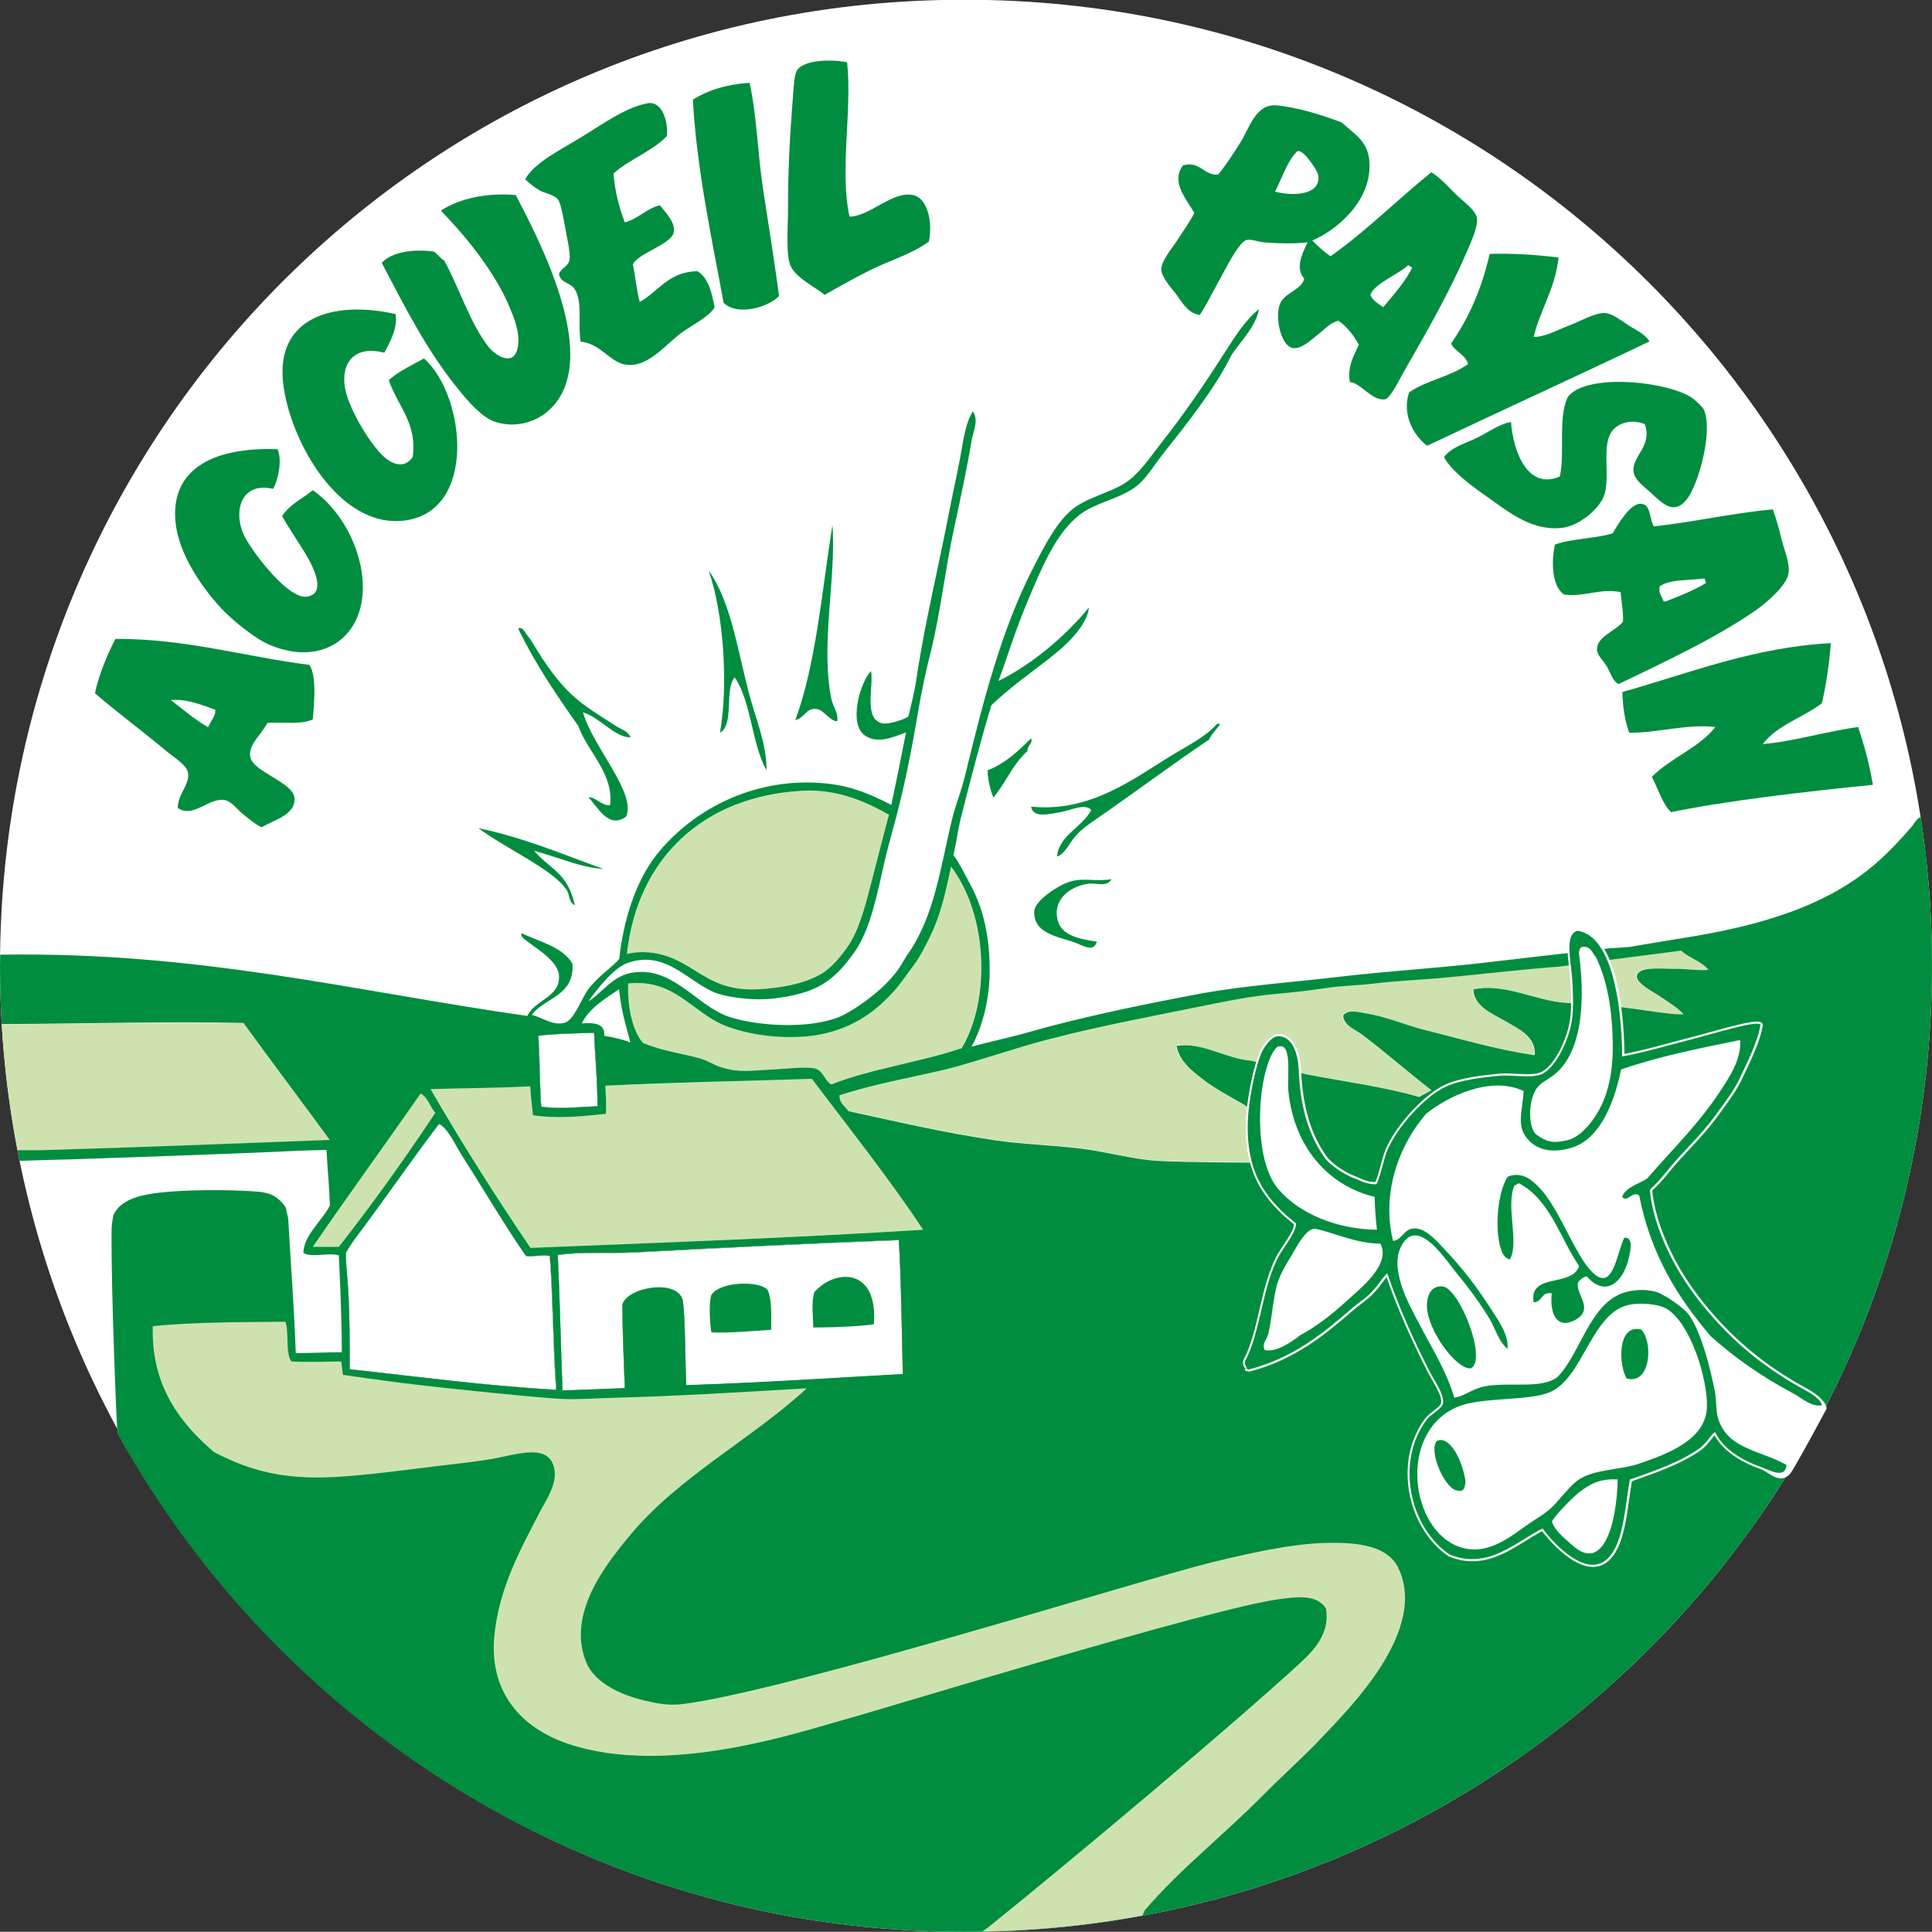
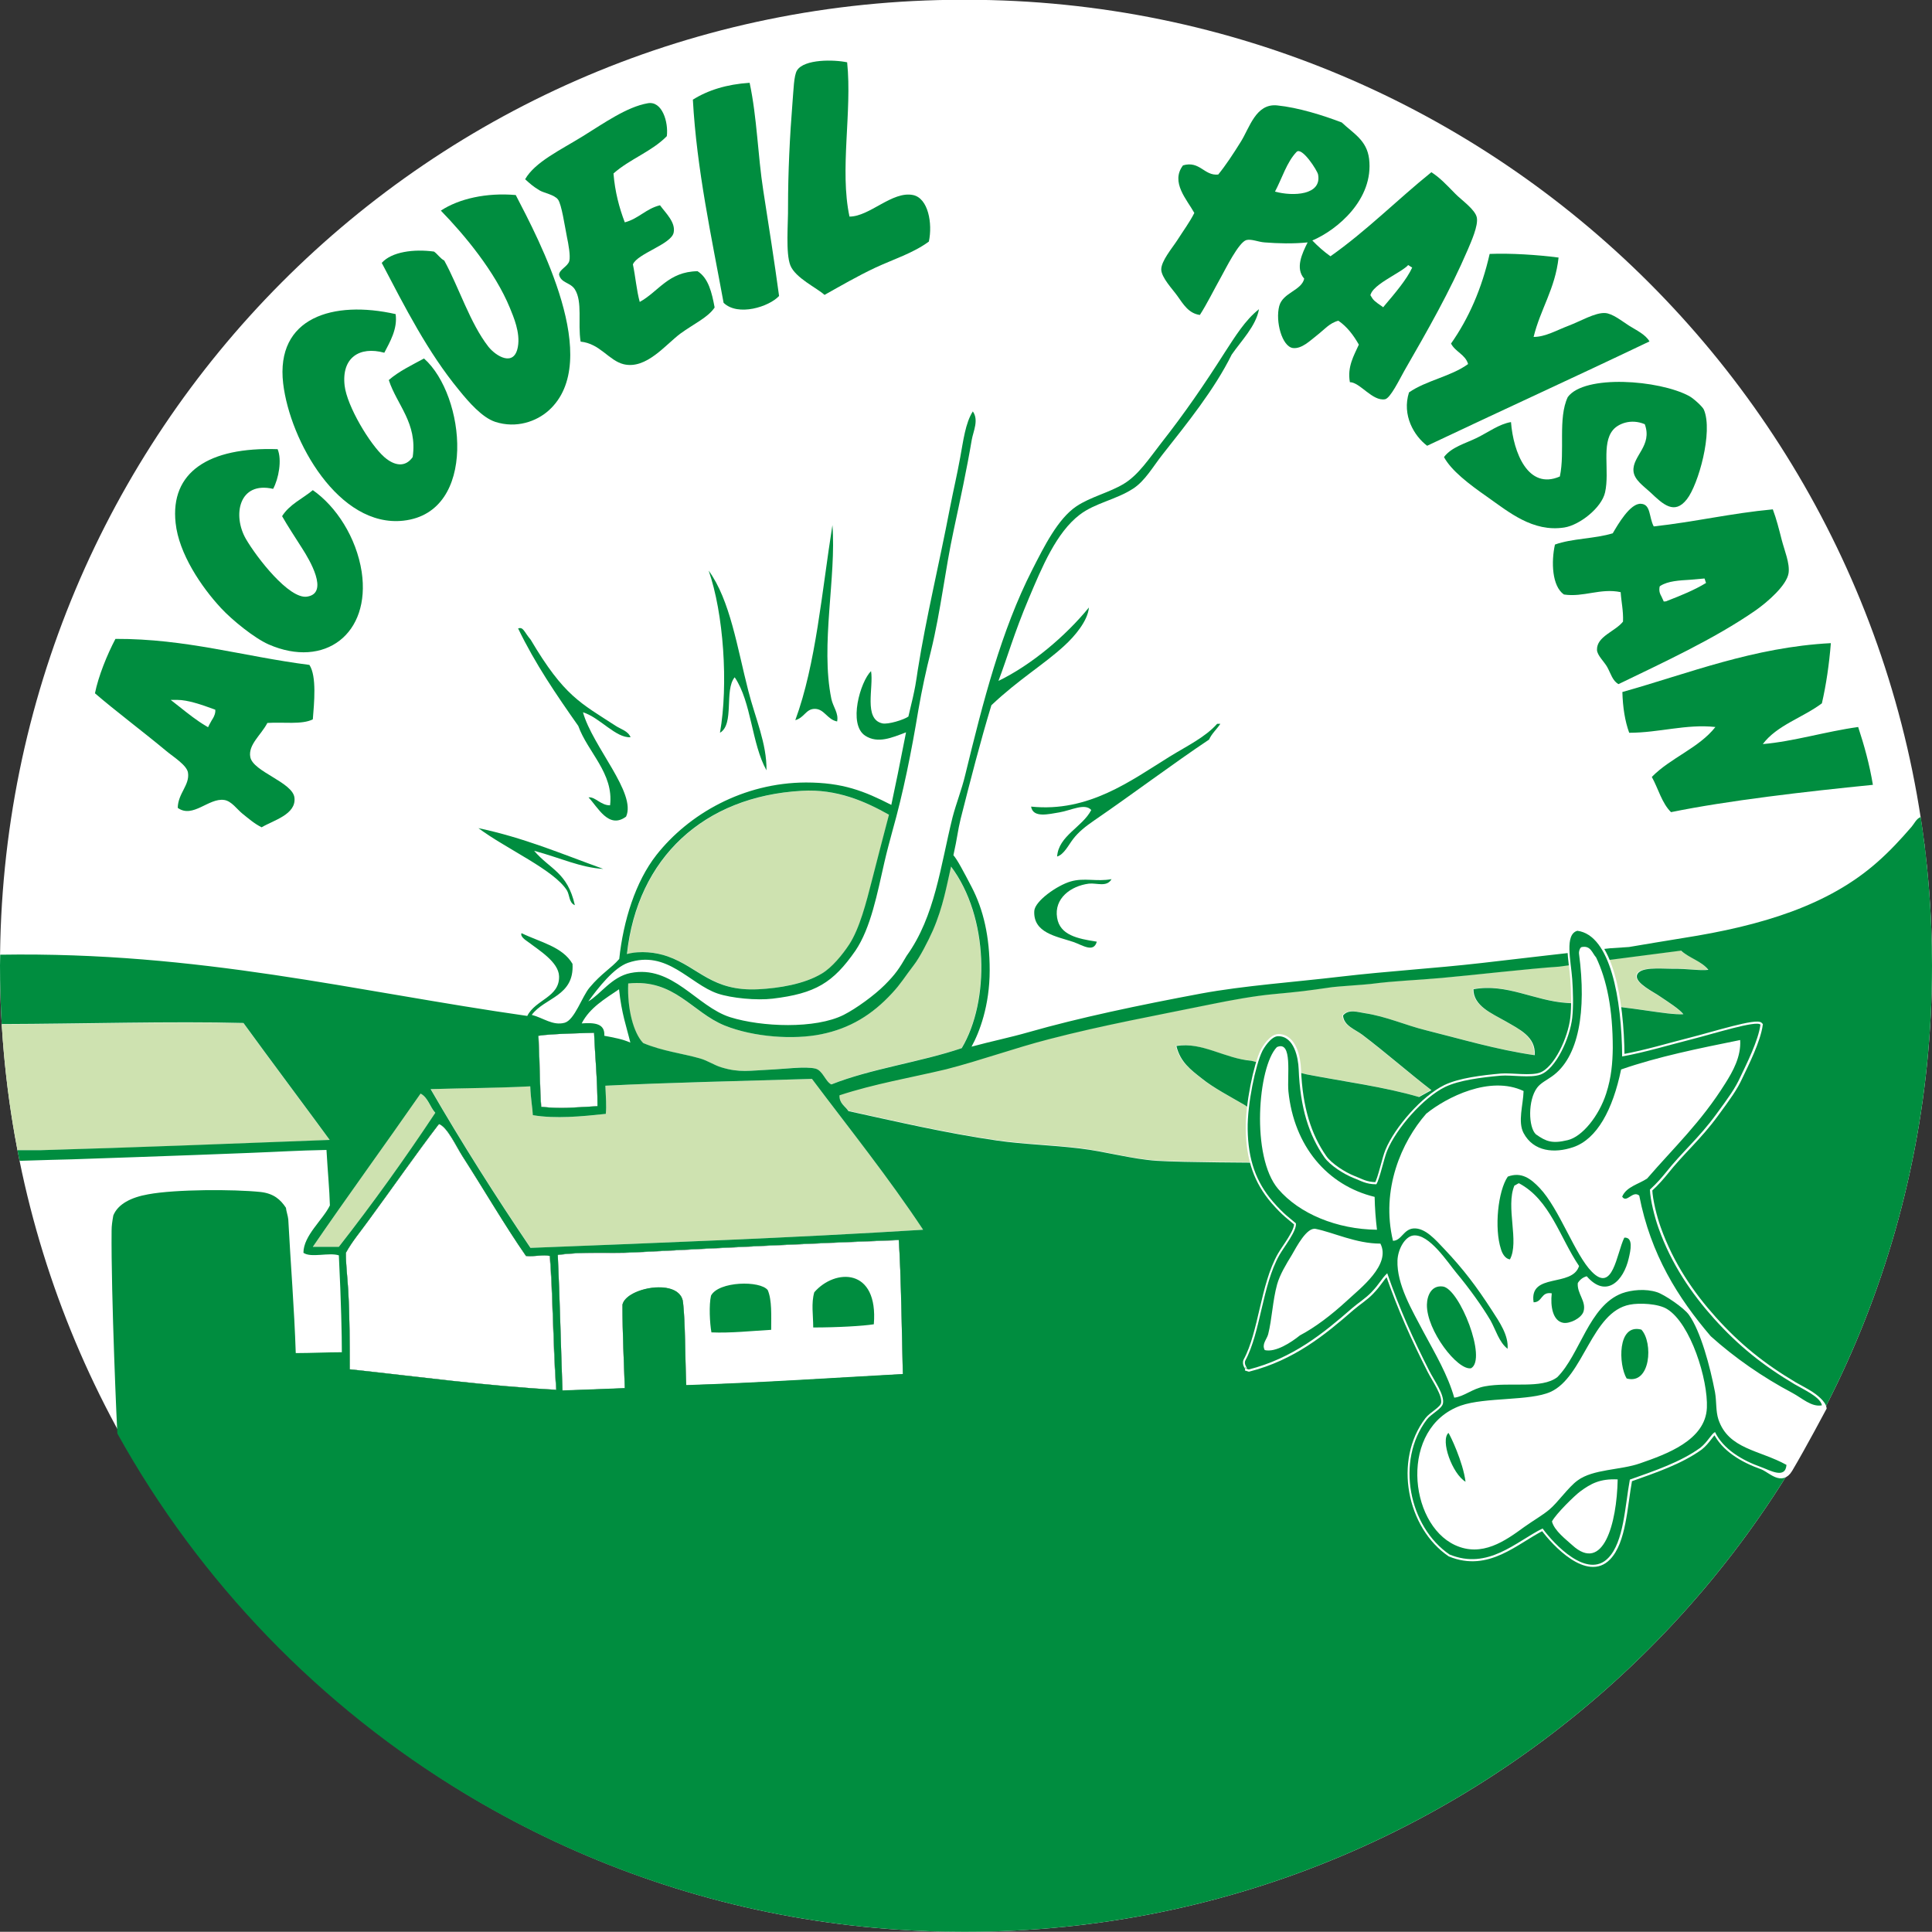
<svg xmlns="http://www.w3.org/2000/svg" version="1.1" id="Calque_1" x="0px" y="0px" viewBox="0 0 905.4 905.3" style="enable-background:new 0 0 905.4 905.3;" xml:space="preserve">
  <rect x="0" y="0" width="905.4" height="905.3" fill="#333333" stroke="none" />
  <style type="text/css">
	.st0{fill-rule:evenodd;clip-rule:evenodd;fill:#FFFFFF;}
	.st1{fill-rule:evenodd;clip-rule:evenodd;}
	.st2{fill:#CEE2B0;}
	.st3{fill:#FFFFFF;}
	.st4{fill:#008D3F;}
	.st5{fill-rule:evenodd;clip-rule:evenodd;fill:#008D3F;}
	.st6{fill-rule:evenodd;clip-rule:evenodd;fill:#FFFFFF;stroke:#FFFFFF;stroke-width:2;}
</style>
  <g id="Calque_6">
    <path class="st0" d="M451.2,905.3C201.2,905.3,0,702.6,0,452.6C0,202.6,201.2-0.1,451.2-0.1h1.5c250,0,452.7,202.7,452.7,452.7   c0,250-202.7,452.7-452.7,452.7H451.2z" />
  </g>
  <g id="Calque_8">
</g>
  <g id="Calque_1_1_">
    <g>
      <path class="st1" d="M272.6,479.6c5.8-0.3,11,0,10.6,5.8c4.4,0.8,9.8,1,13.3,2.7c-4.4-8.1-5.2-14.4-5.5-25.5    C284.3,467.1,276.4,472.2,272.6,479.6z" />
    </g>
  </g>
  <g id="Calque_7">
    <g>
      <path class="st2" d="M154.5,534.3c-4.3-6-30.5-41.1-40.4-54.8c-33.4-0.9-75.8,0.5-113.3,0.5l0,0c1.2,20.1,3.7,39.8,7.4,59    c5.7,0,10.1,0,11.2,0C62,537.9,112.7,535.9,154.5,534.3z" />
      <path class="st3" d="M901.5,393c0.2,1.5,0.4,3,0.6,4.5C901.8,396,901.6,394.5,901.5,393z" />
      <path class="st3" d="M902.7,403.6c0.2,1.4,0.3,2.7,0.4,4.1C903,406.3,902.8,404.9,902.7,403.6z" />
      <path class="st3" d="M787.8,445.5c-6.5,0.8-43.8,5.6-49,6.4l-8.1,1.1c-13.8,0.9-40.5,4-55.1,5.3c-12.1,1.1-21.7,1.3-33.1,2.8    c-2.2,0.3-16,1.2-18.1,1.5c-13,1.9-15,2.1-27.7,3.3c-8.7,0.8-19.7,2.8-28.5,4.6c-26.9,5.4-51.1,9.9-76.6,16.5    c-16.4,4.2-32.2,10-48.4,13.8c-16.8,4-33.6,6.8-50,12.2c-0.1,4,2.8,5,4.2,7.4c22,4.8,45.4,10.3,69.6,13.8    c12.5,1.8,25.7,2.1,38.8,3.7c12,1.4,24.1,5.1,36.2,5.8c13.4,0.8,44.8,0.8,57.8,1l36.5,1.5c3-1.5-53.5-28.6-53.5-28.6    c-6.7-3.9-14.7-8.1-20-12.4c-5.2-4.2-10.1-7.7-11.9-15.2c11.9-2,22.7,6,35.1,6.9l26,6.4c17.7,3.4,36.3,5.8,52.6,10.6l5.8-3.2    c-10.6-8.2-21.3-17.6-32.4-26c-3.3-2.5-8.8-4.2-9-9c2.5-3.2,7.2-1.5,10.1-1.1c10.1,1.5,19.3,5.7,28.7,8c16.6,4.1,33.1,9.1,51,11.7    c0.7-8.6-7.5-12.3-13.8-16c-6.2-3.6-14.9-7.1-14.9-14.9c15.4-2.9,28.6,5.3,43.6,6.4l11.4,0.7c19.6,1.1,35.2,5,43.4,4.6    c-2-2.5-6.6-5.4-11.2-8.5c-2.5-1.7-11.3-6-10.6-9.6c0.8-4.3,11-3.1,16.5-3.2c7.6-0.1,12.8,1,17,0.5    C797.4,450.4,791.6,449,787.8,445.5z" />
      <path class="st3" d="M283.7,508.8c0.2,5.1,0.6,9.5,0.2,13.2c-11.3,1.2-23.5,2.4-34.2,0.6c-0.1-3.1-1-7.7-1.2-13.5    c-15.5,0.7-30.3,0.7-46.6,1.3c14.8,25.6,30.5,50.3,46.8,74.4c60.9-2.4,123.1-4.7,184-8.5c-16.3-24.6-34.5-47.3-52.1-70.7    C348.2,506.6,313.5,507.3,283.7,508.8z" />
      <path class="st3" d="M313,448.2c14.8,5.2,20.8,16.5,42.5,15.4c9.6-0.5,21.4-2.5,29.8-7.4c4.8-2.8,9.6-8.8,12.7-13.5    c5-7.6,8.1-20,10.7-30.1c2.7-10.5,5.4-21,8-30.8c-11-6-24.3-12.1-40.9-11.2c-46,2.7-77,31.5-81.9,76.6    C300.1,445.4,307.7,446.3,313,448.2z" />
      <path class="st3" d="M58,671l0.1,0.5C58,671.4,58.1,671.1,58,671z" />
      <path class="st2" d="M197.1,512.5c-16.8,24-33.9,47.6-50.5,71.8c4.1,0,8.1,0,12.2,0c15.8-20.2,30.8-41.1,45.2-62.7    C201.4,518.8,200.6,514.4,197.1,512.5z" />
      <path class="st2" d="M327.9,496c3.6,1,6.7,3.2,10.1,4.2c8.5,2.6,13.2,1.5,22.3,1.1c7.2-0.3,17.1-1.8,21.8-0.5    c3.5,0.9,4.8,6.2,7.4,7.4c18.6-7.5,41.7-10.5,61.1-17c13.2-22.1,12.7-61.5-5-85.1c-2.1,9.1-3.7,18.8-8.5,29.9    c-2.2,5-6.3,12.9-8.9,16.2c-4.3,5.6-6.2,8.8-10.3,13.3c-9.3,10.1-19.8,16.5-33.2,19.2c-12.8,2.5-31.4,1.4-45.2-4.1    c-15.3-6.2-23.5-22-45.2-19.7c-0.5,12,2.5,23.2,6.9,27.9C310.3,492.7,319.9,493.7,327.9,496z" />
      <path d="M900.6,386.9c0.3,2,0.6,4.1,0.9,6.1C901.2,391,900.9,388.9,900.6,386.9z" />
      <path d="M902,397.5c0.2,2,0.5,4,0.7,6.1C902.5,401.5,902.3,399.5,902,397.5z" />
      <path d="M246.5,588.6c-9.8-14.2-19.7-31.1-29.8-46.8c-2.9-4.4-6.8-13.1-10.6-14.9c-0.1-0.1-0.4,0-0.5,0    c-10,13.1-22.1,30.3-33,45.2c-3.8,5.1-7.6,9.7-10.5,15c-0.1,4.7,0.7,11.1,1.1,17.7c0.7,12.8,0.7,24.7,0.7,36.9    c31.8,3.4,63.8,7.8,96.7,9.6c-1.5-20.3-1.5-43.5-3-62.7C254.6,587.8,250.8,589,246.5,588.6z" />
      <path d="M297,587c-12,0.6-24-0.5-35.6,1.2c0.9,19.2,1.5,44.3,2.2,63.5c9-0.3,21.5-0.8,29.2-1.1c-0.4-12.6-1.1-25.1-1.1-39.1    c1.8-8.1,27.1-12.8,28.4-1.1c1.1,10,0.9,23.9,1.5,38.8c34.4-1,68.3-3.3,101.5-5.2c-0.5-19.3-0.7-45.6-1.9-62.8    C378.8,582.8,339,584.8,297,587z" />
      <path d="M280,518.4c0-12.4-1.2-24-1.6-34.4c-2.1,0.1-20.3,0.4-26,1.4c0.7,14.3,0.6,25.9,1.3,33.3    C263.9,519.6,266.6,519.1,280,518.4z" />
    </g>
    <g>
      <path class="st3" d="M246.5,588.6c-9.8-14.2-19.7-31.1-29.8-46.8c-2.9-4.4-6.8-13.1-10.6-14.9c-0.1-0.1-0.4,0-0.5,0    c-10,13.1-22.1,30.3-33,45.2c-3.8,5.1-7.6,9.7-10.5,15c-0.1,4.7,0.7,11.1,1.1,17.7c0.7,12.8,0.7,24.7,0.7,36.9    c31.8,3.4,63.8,7.8,96.7,9.6c-1.5-20.3-1.5-43.5-3-62.7C254.6,587.8,250.8,589,246.5,588.6z" />
      <path class="st2" d="M313,448.2c14.8,5.2,20.8,16.5,42.5,15.4c9.6-0.5,21.4-2.5,29.8-7.4c4.8-2.8,9.6-8.8,12.7-13.5    c5-7.6,8.1-20,10.7-30.1c2.7-10.5,5.4-21,8-30.8c-11-6-24.3-12.1-40.9-11.2c-46,2.7-77,31.5-81.9,76.6    C300.1,445.4,307.7,446.3,313,448.2z" />
      <path class="st3" d="M297,587c-12,0.6-24-0.5-35.6,1.2c0.9,19.2,1.5,44.3,2.2,63.5c9-0.3,21.5-0.8,29.2-1.1    c-0.4-12.6-1.1-25.1-1.1-39.1c1.8-8.1,27.1-12.8,28.4-1.1c1.1,10,0.9,23.9,1.5,38.8c34.4-1,68.3-3.3,101.5-5.2    c-0.5-19.3-0.7-45.6-1.9-62.8C378.8,582.8,339,584.8,297,587z" />
      <path class="st2" d="M432.6,576.3c-16.3-24.6-34.5-47.3-52.1-70.7c-32.3,1-67,1.7-96.8,3.2c0.2,5.1,0.6,9.5,0.2,13.2    c-11.3,1.2-23.5,2.4-34.2,0.6c-0.1-3.1-1-7.7-1.2-13.5c-15.5,0.7-30.3,0.7-46.6,1.3c14.8,25.6,30.5,50.3,46.8,74.4    C309.5,582.4,371.7,580.1,432.6,576.3z" />
      <path class="st3" d="M280,518.4c0-12.4-1.2-24-1.6-34.4c-2.1,0.1-20.3,0.4-26,1.4c0.7,14.3,0.6,25.9,1.3,33.3    C263.9,519.6,266.6,519.1,280,518.4z" />
      <path class="st2" d="M393.3,513.1c-0.1,4,2.8,5,4.2,7.4c22,4.8,45.4,10.3,69.6,13.8c12.5,1.8,25.6,2.1,38.8,3.7    c12,1.4,24.1,5.1,36.2,5.8c13.4,0.8,44.8,0.8,57.8,1l36.5,1.5c3-1.5-53.5-28.6-53.5-28.6c-6.7-3.9-14.7-8.1-20-12.4    c-5.2-4.2-10.1-7.7-11.9-15.2c11.9-2,22.7,6,35.1,6.9l26,6.4c17.7,3.4,36.3,5.8,52.6,10.6l5.8-3.2c-10.6-8.2-21.3-17.6-32.4-26    c-3.3-2.5-8.8-4.2-9-9c2.5-3.2,7.2-1.5,10.1-1.1c10.1,1.5,19.3,5.7,28.7,8c16.6,4.1,33.1,9.1,51,11.7c0.7-8.6-7.5-12.3-13.8-16    c-6.2-3.6-14.9-7.1-14.9-14.9c15.4-2.9,28.6,5.3,43.6,6.4l11.4,0.7c19.6,1.1,35.2,5,43.4,4.6c-2-2.5-6.6-5.4-11.2-8.5    c-2.5-1.7-11.3-6-10.6-9.6c0.8-4.3,11-3.1,16.5-3.2c7.6-0.1,12.8,1,17,0.5c-3.1-4.2-9-5.6-12.8-9c-6.5,0.8-43.8,5.6-49,6.4    l-8.1,1.1c-13.8,0.9-40.5,4-55.1,5.3c-12.1,1.1-21.7,1.3-33.1,2.8c-2.2,0.3-16,1.2-18.1,1.5c-13,1.9-15,2.1-27.7,3.3    c-8.7,0.8-19.7,2.8-28.5,4.6c-26.9,5.4-51.1,9.9-76.6,16.5c-16.4,4.2-32.2,10-48.4,13.8C426.5,504.8,409.7,507.6,393.3,513.1z" />
      <path class="st4" d="M52.3,576.7c-0.3,30.1,2.6,94.8,2.7,95.1C132.2,811,280.7,905.3,451.2,905.3h1.5    c250,0,452.7-202.7,452.7-452.7c0-23.7-1.8-47-5.3-69.7l0,0c-2,0.7-3,3.1-4.3,4.6c-5.1,5.9-10.2,11.4-16,16.5    c-22.8,20.2-54,29.8-91.1,35.6c-8.1,1.3-18.8,3.1-25.3,4.2l-9,0.6c-9.1,1-50.9,5.8-60.1,6.9c-22.8,2.6-43,3.7-66.2,6.4    c-21,2.5-45.2,4.2-65.2,7.9c-28.9,5.4-57.4,11.4-80.8,18.1c-9.1,2.6-17.6,4.3-26.8,6.8c3.7-6.7,8.5-19.2,8.5-35.8    c0-15.7-2.9-28.4-8.5-39.1c-3.6-6.9-6.8-13-8.5-14.8c1.9-8.5,2-11.4,3.4-17.1c4.7-18.5,9.2-36.1,14.4-53.2    c12.9-12.2,24.8-19.2,34.3-28c4.6-4.2,10.9-11.5,11.4-17.8c-11,13.5-27.1,27-42.4,34.4c4.1-10.7,7.3-22.3,14.2-38.6    c6.2-14.7,12.9-30.9,23.9-39.3c7.2-5.5,17-7,25-12.2c5.6-3.6,9.3-10.3,13.8-16c11.5-14.6,24.3-30.4,32.4-46.8    c4.5-6.5,11.4-13.4,12.8-21.3c-6.5,5.1-11.3,13-16,20.2c-9.6,15.1-18.8,28.5-29.8,42.5c-5.6,7.2-10.7,15-17.5,19.1    c-6.7,4.1-15.8,6.2-22.3,10.6c-8.6,5.8-15,18.6-20.7,29.8c-14.5,28.5-22.9,61.3-31.4,96.2c-1.6,6.7-4.2,13.2-5.9,19.7    c-5.7,23-8.2,46.4-21.5,64.9c-3.5,6-5.2,8.6-10.3,13.7c-4.8,4.8-13.3,11-19.2,14c-13.3,6.7-38.5,5.7-53.2,1.1    c-15.8-5-27-24.7-46.8-20.7c-8.8,1.8-14,10-19.7,13.3c4.7-6.5,12-15.8,18.6-18.1c18.3-6.3,28.8,9.9,42,14.4    c6.5,2.2,18.4,3.3,25.8,2.4c20-2.4,28.3-7.4,38.8-22.5c7.2-10.7,10.2-26.7,13.6-41.6c1.1-4.8,2.4-9.6,3.7-14.4    c5.1-18,8.9-37,12.2-56.9c1.6-9.2,3.6-18.6,5.9-27.6c4.6-18.9,6.6-37.8,10.6-56.4c3.1-14.5,6.1-28.3,8.5-42.5    c0.7-4,3.4-9.2,0.5-13.3c-3.5,5.4-4.5,14-5.9,21.5c-1.7,9.3-2.9,13.9-4.8,23.6c-5.1,26.6-11.2,51.5-15.1,76.1    c-0.8,5.1-0.8,7.2-4.4,21.8c-2.1,1.5-9.5,3.8-12.2,3.2c-8.9-2-4-16.9-5.3-24.5c-5,4.9-10.9,25-2.7,30.3c5.9,3.8,12.5,0.9,19.1-1.6    c-3,15.4-5,25.2-6.9,34c-12.7-6.5-22.8-10.5-40-10.5c-29.4,0.1-55,14.8-70.1,34c-9.8,12.5-15.5,30.8-17.4,48.7    c-3.8,4.4-8.3,6.7-13.9,13.4c-3.5,4.1-7,15.2-11.7,16.5c-5.5,1.5-10-2.3-15.4-3.7c6.1-8.2,20-8.7,19.1-23.9    c-4.7-8.1-15.3-10.2-23.9-14.4c-0.7,1.6,1.8,3.2,3.2,4.2c4.8,3.7,14.2,9.3,14.4,16c0.3,9.9-11.1,10.9-14.9,18.6    c-81.4-11.6-153.2-30.2-247-28.7c0,1.7-0.1,3.3-0.1,5c0,9.2,0.3,18.4,0.8,27.5c37.5-0.1,79.9-1.4,113.3-0.5    c9.9,13.7,36.1,48.8,40.4,54.8c-41.8,1.6-92.5,3.6-135.1,4.8c-1.1,0-5.5,0-11.2,0c0.3,1.7,0.6,3.3,1,5c8.1-0.3,24.4-0.7,24.4-0.7    s53.7-1.8,83.1-3c15.5-0.6,21.8-1.1,36.3-1.4c0.6,10.6,1.4,18.4,1.6,26c-3.2,6.7-12.4,14.1-12.4,22.2c3.5,2.5,12-0.3,16.6,1.2    c1.1,22.5,1.4,37.6,1.4,45.4c-7,0-14.4,0.4-21.6,0.4c-0.7-21.3-2.4-41.7-3.5-62.6c-0.1-1.5-1-4.1-1.1-5.5    c-2.5-3.8-5.7-6.7-11.9-7.4c-12.5-1.3-39.9-1.3-52.7,1.1c-7.9,1.4-14.1,4.5-16.3,9.9C52.6,572.5,52.3,574.4,52.3,576.7z     M375.7,370.6c16.6-1,30,5.1,40.9,11.2c-2.6,9.8-5.3,20.3-8,30.8c-2.6,10.1-5.7,22.5-10.7,30.1c-3.1,4.7-8,10.7-12.7,13.5    c-8.3,5-20.1,6.9-29.8,7.4c-21.8,1.1-27.8-10.2-42.5-15.4c-5.3-1.9-12.9-2.8-19.1-1.1C298.7,402,329.8,373.2,375.7,370.6z     M163.9,641.7c0-12.2,0-24.2-0.7-36.9c-0.4-6.7-1.2-13-1.1-17.7c2.9-5.3,6.8-9.8,10.5-15c10.9-14.8,22.9-32.1,33-45.2    c0.1,0,0.4-0.1,0.5,0c3.8,1.8,7.8,10.5,10.6,14.9c10.1,15.7,19.9,32.6,29.8,46.8c4.3,0.4,8.1-0.8,11.2,0c1.5,19.2,1.5,42.4,3,62.7    C227.7,649.5,195.7,645.1,163.9,641.7z M321.6,649.1c-0.6-14.8-0.4-28.8-1.5-38.8c-1.3-11.7-26.7-7-28.4,1.1    c0,14,0.7,26.6,1.1,39.1c-7.6,0.3-20.1,0.8-29.2,1.1c-0.7-19.2-1.3-44.3-2.2-63.5c11.6-1.7,23.7-0.6,35.6-1.2    c41.9-2.2,81.8-4.2,124.2-5.8c1.1,17.2,1.4,43.5,1.9,62.8C389.9,645.7,356,648,321.6,649.1z M491.6,487    c25.4-6.6,49.7-11,76.6-16.5c8.8-1.8,19.8-3.8,28.5-4.6c12.7-1.2,14.6-1.4,27.7-3.3c2.1-0.3,15.9-1.2,18.1-1.5    c11.5-1.5,21-1.7,33.1-2.8c14.6-1.3,41.3-4.4,55.1-5.3l8.1-1.1c5.2-0.8,42.5-5.5,49-6.4c3.8,3.5,9.6,4.9,12.8,9    c-4.3,0.5-9.4-0.6-17-0.5c-5.5,0-15.6-1.1-16.5,3.2c-0.7,3.6,8.1,7.8,10.6,9.6c4.6,3.1,9.2,6,11.2,8.5c-8.2,0.4-23.8-3.5-43.4-4.6    l-11.4-0.7c-15-1-28.2-9.3-43.6-6.4c0,7.8,8.6,11.3,14.9,14.9c6.3,3.7,14.5,7.3,13.8,16c-18-2.6-34.5-7.6-51-11.7    c-9.4-2.3-18.6-6.5-28.7-8c-2.9-0.4-7.6-2.1-10.1,1.1c0.3,4.8,5.7,6.5,9,9c11.2,8.5,21.9,17.9,32.4,26l-5.8,3.2    c-16.3-4.8-35-7.2-52.6-10.6l-26-6.4c-12.4-1-23.2-9-35.1-6.9c1.8,7.5,6.7,11.1,11.9,15.2c5.3,4.3,13.3,8.5,20,12.4    c0,0,42.4,26.7,39.5,28.2L600,545c-13.1-0.2-44.5-0.2-57.8-1c-12-0.8-24.2-4.4-36.2-5.8c-13.2-1.6-26.3-1.9-38.8-3.7    c-24.2-3.5-47.6-9-69.6-13.8c-1.5-2.4-4.3-3.5-4.2-7.4c16.4-5.4,33.2-8.2,50-12.2C459.4,497,475.3,491.2,491.6,487z M294.4,460.9    c21.7-2.3,29.9,13.5,45.2,19.7c13.7,5.5,32.4,6.7,45.2,4.1c13.4-2.7,23.9-9.1,33.2-19.2c4.2-4.5,6-7.7,10.3-13.3    c2.6-3.3,6.7-11.2,8.9-16.2c4.8-11.1,6.4-20.8,8.5-29.9c17.7,23.6,18.2,63,5,85.1c-19.5,6.6-42.5,9.6-61.1,17    c-2.7-1.2-4-6.5-7.4-7.4c-4.7-1.2-14.6,0.2-21.8,0.5c-9.1,0.4-13.8,1.5-22.3-1.1c-3.4-1-6.5-3.2-10.1-4.2    c-8-2.3-17.6-3.4-26.6-7.2C296.9,484.1,293.9,472.9,294.4,460.9z M278.4,484c0.4,10.3,1.6,22,1.6,34.4    c-13.4,0.7-16.1,1.3-26.4,0.3c-0.6-7.5-0.6-19-1.3-33.3C258.1,484.4,276.3,484.1,278.4,484z M248.5,509.1    c0.2,5.9,1.1,10.4,1.2,13.5c10.7,1.8,22.9,0.6,34.2-0.6c0.4-3.7,0-8.1-0.2-13.2c29.7-1.5,64.5-2.2,96.8-3.2    c17.6,23.4,35.8,46.1,52.1,70.7c-60.9,3.8-123.1,6.1-184,8.5c-16.3-24.1-32-48.8-46.8-74.4C218.2,509.9,233,509.9,248.5,509.1z     M158.8,584.3c-4.1,0-8.1,0-12.2,0c16.6-24.2,33.8-47.8,50.5-71.8c3.5,1.8,4.4,6.3,6.9,9C189.6,543.2,174.6,564.1,158.8,584.3z" />
    </g>
  </g>
  <g id="Calque_3">
    <path class="st5" d="M390.1,246.1c1.9,24.3-5.7,56.1-0.5,81.4c0.8,3.8,3.5,6.7,2.7,10.6c-4.7-0.9-6-6-10.6-5.9   c-4.1,0.1-4.7,4.1-9,5.3C382.4,311.2,385.1,277.5,390.1,246.1z" />
    <path class="st5" d="M571.9,339.2c-1.7,2.6-4,4.5-5.3,7.4c-16.5,11-36.6,26.1-53.7,37.8c-4.2,2.9-7.4,5.4-10,8.8   c-2.1,2.7-4.3,7.3-7.5,8.2c0.7-9.8,11.8-13.7,16-21.8c-3-3.4-9.5,0.2-14.9,1.1c-5,0.8-12.4,2.8-13.3-2.7   c27,2.8,46.8-12.2,64.9-23.4c8.3-5.1,16.7-9.1,22.3-15.4C570.9,339.2,571.4,339.2,571.9,339.2z" />
-     <path class="st5" d="M483.1,346.1c1.4,1.8-1.9,3.4-1.6,5.9c-6.7,5.8-10.2,14.9-16,21.8c-1.4-3.8-2.5-7.8-2.7-12.8   C471.3,357.7,477.2,351.9,483.1,346.1z" />
    <path class="st5" d="M224.2,388.1c21,4.4,38.4,11.8,58.5,19.1c-10.6-0.6-20.2-5.2-32.4-8.5c7.5,8.8,15.6,10,19.1,25.5   c-2.8-1.1-2.4-4.7-3.7-6.9C259.6,407.6,237.5,398,224.2,388.1z" />
    <path class="st5" d="M520.9,412c-2.2,3.9-6.9,1.7-10.6,2.1c-8.6,1.1-16.4,7-14.9,16c1.3,8.1,9.5,9.8,18.6,11.2   c-1.5,5.4-6.7,1.6-11.1,0.1c-7.8-2.6-18.8-4.2-18.2-14.5c0.3-4.7,10.8-12,17-13.8C508.1,411.2,513.9,413.3,520.9,412z" />
    <path class="st5" d="M332.1,267.4c10.1,13.9,13.4,36.2,18.6,56.4c3.2,12.6,8.7,24.7,8.5,37.2c-7-12.5-7-32-14.9-43.6   c-5,6,0,22-6.9,26C341.4,320.8,339.1,287.4,332.1,267.4z" />
    <path class="st5" d="M275.8,373.7c3-0.5,5.8,3.8,10.1,3.7c1.8-15-10.5-24.9-14.9-37.2c-10.2-14.5-20.2-29.1-28.2-45.7   c2.5-0.8,2.7,1.5,5.9,5.3c15.7,26.5,23.3,29.6,39.9,40.4c2.3,1.5,5.8,2.4,6.9,5.3c-7,0.4-14.3-9.2-22.3-11.7   c4.5,16.1,25.2,37.9,20.2,48.9C285.2,388.8,280.1,378.1,275.8,373.7z" />
  </g>
  <g id="Calque_5">
    <g>
-       <path class="st2" d="M592.1,841.1c9-9.1,18.9-17.8,27.6-27.1c12.9-13.7,49.6-49.9,35.6-79.2c-5.7-12-23.5-12-35.1-11.7    c-15.9,0.5-35.5,5-52.1,9c-33.7,8.3-199.3,60.4-248.3,66.5c-6.5,0.8-11.8-0.3-17.5-1.6c-11.4-2.7-23.7-8.3-27.6-18.1    c-2.9-7.2-3.9-16.3,0.5-28.2c4.2-11.4,12.6-22.3,19.7-30.8c22.6-27.6,57.6-45.6,83.2-69.3c-30.3,1.8-61.3,3.7-92.2,4.5    c-7.3,0.2-14.7,0.8-22.3,0.5c-6.9-0.2-52-4.6-76-7.6c-5.2-0.6-26.9-3.7-26.9-3.7l-0.8-6.3c0,0-18.4,0.5-23.4,0    c-2.8-4.3-1-13.2-2.7-18.6c-19.1,0.2-43.1,0.1-62.2,2.1c-0.9,28,13.1,45.7,28.7,59c16.1,8.4,31.9,13,56.4,11.7    c14.6-0.8,34-3.4,49.4-5.3c6.9-0.8,15.4-1.7,24.5-3.2c11.6-2,26.9-7.8,29.2,4.8c1.4,7.2-4.3,15.1-6.9,20.2    c-8.3,16.3-19.2,35.1-21.3,58.5c-2.2,25.9,12.6,42.6,34.6,50c46.7,15.8,109.3-5.8,130.8-11.7c17.3-4.7,174-52.9,203.4-56.2    c5.6-0.6,16.6-2.8,21,4.6c2,11.7-6,19.8-12.2,25.5c-29.8,27.5-103.5,89.5-146.2,123.9c0,0-1,0.7-2.7,1.9c25.6-0.4,50.7-3,75.1-7.5    c0.6-1.5,1-2.4,1-2.4C553.1,875.8,573.7,859.8,592.1,841.1z" />
-     </g>
+       </g>
    <path class="st5" d="M381.6,605.6c-1.5,5.2-0.5,10.6-0.5,16.5c11.5,0,23.5-0.7,28.4-1.5C411.7,594,391.3,594.4,381.6,605.6z    M333.2,607.2c-1,4.3-0.6,12.8,0.2,17.2c8.9,0.4,19.1-0.7,28-1.2c0-6.8,0.4-13.9-1.6-18.6C356.3,600,336.7,600.4,333.2,607.2z" />
  </g>
  <g id="Calque_9">
    <path class="st6" d="M855,659.9c-0.3-2.6-4.6-5.8-6.5-7c-2.4-1.5-5.1-2.9-7.4-4.2c-14.8-8.8-26.3-18-37.8-30.8   c-10.3-11.5-19.9-25.3-26-42.5c-1.8-5-3.8-13-4-17.9c3.3-3,5.9-6.1,7.2-7.7c8-10.1,15.7-16.4,23.8-27.5c6.1-8.3,8.9-12.2,11.3-17.4   c3-6.3,8.5-17.2,9.5-24.7c-1.7-2.2-22.1,4.3-32.4,6.9c-10.7,2.7-21,5.9-32.4,8c-0.2-27-5.5-56.9-21-58.9c-6.1,1.7-3,14.1-2.4,22.7   c0.4,5.8,0.6,12.6,0,18.1c-1.1,9.6-7.7,24-14.9,26.6c-4.6,1.7-13.5,0.1-18.6,0.5c-8.9,0.8-19.5,2.1-26.1,5.3   c-10.2,5-22.8,19.4-27.1,29.8c-1.5,3.5-3.5,13.3-5.1,15.8c-5,0-7.3-1.7-10.8-3c-4.3-1.7-11-5.9-13.6-9.7c-7.1-10.2-11.3-23-12-41.3   c-0.2-5.2-2.1-15.4-9.6-15.4c-3.4,0-6.8,5.7-7.4,6.9c-3.2,6.4-7.1,25-6.9,36.7c0.2,14.3,3.9,24.7,11.8,33.9   c5.3,6.1,7.7,7.5,10.8,10.2c0.5,3.5-5.6,11.1-7.7,14.8c-8.1,14.3-8.8,36.2-16,49.5c-0.9,2,1.3,3.6,0.5,3.7c-0.2,0-0.3,0-0.5,0   l1.6,0.5c20.7-5.3,35-17,48.4-28.7c2.9-2.5,6.4-4.7,9-7.4c4.2-4.4,4.5-6.1,7.5-9c5.8,16.8,12.2,30.9,19.7,45.7   c2.2,4.4,7.3,11.3,6.4,15.4c-0.6,2.5-5.5,4.8-7.5,7.4c-14.8,19.4-8.4,50.4,10.6,63.3c18.1,7.4,31.1-6,43.6-12.2   c5.3,7.3,21,24,30.8,13.8c7.3-7.5,7.8-24.2,10.1-36.7c11.8-4.2,23.7-8.2,33-14.9c3.5-2.8,5.1-6.4,6.9-7.4   c3.9,8,12.5,13.2,21.8,16.5c3.9,1.4,9.3,8,13.4,1.2C845.4,678,855,659.9,855,659.9z" />
  </g>
  <g id="Calque_2_1_">
    <path class="st5" d="M761.2,580c4.4-0.3,2.9,6.2,2.1,9.6c-2.4,10.7-10.6,19-19.7,8.5c-1.9,0.5-3.3,1.7-4.2,3.2   c-0.4,5,4.1,8.5,2.7,13.3c-1,3.2-6.6,5.9-9.6,5.3c-4.8-0.9-6-7.7-5.3-13.8c-5.1-0.9-4.3,4.2-8.5,4.2c-2.2-14.1,18.1-6.8,21.3-17   c-9-13.3-13.6-31.1-28.2-38.8c-0.8,0.3-1.3,0.8-2.1,1.1c-4.2,10,2.4,26.3-2.1,34.6c-2.2-0.3-3.6-2.7-4.2-4.8   c-3.2-9.8-1.4-27.3,3.2-34c6.4-2.4,10.8,1,14.9,5.3c9.3,9.8,16.6,31.4,24.5,39.3C755.9,606.1,757.5,587.7,761.2,580z" />
    <path class="st5" d="M689.4,641.2c-6.3,1.2-20.9-17.7-20.7-29.8c0.1-4.4,2.2-9.2,7.5-8.5C684,604,697,636.9,689.4,641.2z" />
    <path class="st5" d="M762.3,646c-3.8-6.3-4.5-25.9,6.9-22.9C774.8,629.1,773.6,649.1,762.3,646z" />
-     <path class="st5" d="M686.8,694.4c-0.5,4.8-1.9,4.8-5.3,3.7c-6.2-3.7-11.9-19.4-8-22.9C679.6,672.6,685.6,685,686.8,694.4z" />
+     <path class="st5" d="M686.8,694.4c-6.2-3.7-11.9-19.4-8-22.9C679.6,672.6,685.6,685,686.8,694.4z" />
    <path class="st5" d="M848.4,652.9c-2.4-1.5-5.1-2.9-7.4-4.2c-14.8-8.8-26.3-18-37.8-30.8c-10.3-11.5-19.9-25.3-26-42.5   c-1.8-5-3.8-13-4-17.9c3.3-3,5.9-6.1,7.2-7.7c8-10.1,15.7-16.4,23.8-27.5c6.1-8.3,8.9-12.2,11.3-17.4c3-6.3,8.5-17.2,9.5-24.7   c-1.7-2.2-22.1,4.3-32.4,6.9c-10.7,2.7-21,5.9-32.4,8c-0.2-27-5.5-56.9-21-58.9c-6.1,1.7-3,14.1-2.4,22.7c0.4,5.8,0.6,12.6,0,18.1   c-1.1,9.6-7.7,24-14.9,26.6c-4.6,1.7-13.5,0.1-18.6,0.5c-8.9,0.8-19.5,2.1-26.1,5.3c-10.2,5-22.8,19.4-27.1,29.8   c-1.5,3.5-3.5,13.3-5.1,15.8c-5,0-7.3-1.7-10.8-3c-4.3-1.7-11-5.9-13.6-9.7c-7.1-10.2-11.3-23-12-41.3c-0.2-5.2-2.1-15.4-9.6-15.4   c-3.4,0-6.8,5.7-7.4,6.9c-3.2,6.4-7.1,25-6.9,36.7c0.2,14.3,3.9,24.7,11.8,33.9c5.3,6.1,7.7,7.5,10.8,10.2   c0.5,3.5-5.6,11.1-7.7,14.8c-8.1,14.3-8.8,36.2-16,49.5c-0.9,2,1.3,3.6,0.5,3.7c-0.2,0-0.3,0-0.5,0l1.6,0.5   c20.7-5.3,35-17,48.4-28.7c2.9-2.5,6.4-4.7,9-7.4c4.2-4.4,4.5-6.1,7.5-9c5.8,16.8,12.2,30.9,19.7,45.7c2.2,4.4,7.3,11.3,6.4,15.4   c-0.6,2.5-5.5,4.8-7.5,7.4c-14.8,19.4-8.4,50.4,10.6,63.3c18.1,7.4,31.1-6,43.6-12.2c5.3,7.3,21,24,30.8,13.8   c7.3-7.5,7.8-24.2,10.1-36.7c11.8-4.2,23.7-8.2,33-14.9c3.5-2.8,5.1-6.4,6.9-7.4c3.9,8,12.5,13.2,21.8,16.5   c3.9,1.4,11.2,5.7,11.7-1.1c-12.6-7-27.2-7.3-31.9-21.3c-1.3-4-0.8-8.3-1.6-12.8c-2.3-12-6.7-28.5-12.2-36.2   c-2.3-3.3-11.5-9.5-14.9-10.6c-5.4-1.8-12.1-1.1-16.5,0.5c-15.5,5.9-19.6,28.6-30.3,39.3c-7.5,5.7-22.2,2.1-34,4.3   c-5.9,1.1-9.7,4.8-14.3,5.3c-3-10.6-8.8-20.4-14.4-30.8c-5.3-10.1-12.6-22.2-12.2-33.5c0.2-5.3,3.5-11.2,7.4-11.7   c7.5-0.9,16.2,12.7,20.2,17.5c6.1,7.3,12.1,15.7,16,22.3c2.5,4.5,4,10.2,8,13.3c0.5-6.3-3.7-12.4-7.4-18.1   c-7.2-11.1-13.2-19.1-22.3-28.7c-4-4.2-8.9-10-14.4-9.6c-4.7,0.4-5.6,5.7-9.6,5.8c-5.8-24,4-46.4,15.6-59.6   c9.4-7.6,29.8-18.1,45.6-10.6c-0.2,6.6-2.8,14.4,0,19.7c4.7,8.8,14.5,9.6,23.3,6.6c11.1-3.8,18.5-17.5,22.4-36.4   c17.2-6,36.5-9.9,55.8-13.8c0.5,7.8-3.5,14.8-6.9,20.2c-11.5,18.4-24,30-36.7,44.7c-4,2.7-9.7,3.8-11.7,8.5c2.1,3.3,4.9-3.1,8-0.5   c5.4,27.7,18.2,48,33.5,65.9c11.1,10,24.3,19.2,38.3,26.6c4.5,2.4,8.9,6.7,13.8,5.8C853.4,656.2,850.4,654.2,848.4,652.9z    M599,557.2c-12.9-15.1-9.5-57.4-0.6-66.5c7.5-3.3,4.7,13.7,5.4,20.8c2.6,25.5,18.1,44,40.4,49.4c0.1,5.4,0.5,10.4,1.1,15.4   C626.5,576.1,608.9,568.8,599,557.2z M631.5,609.3c-7.8,7.2-15.3,12.8-22.3,16.5c-4.1,3.3-11.4,8.1-16.5,6.9   c-1.5-2.8,0.9-4.9,1.6-7.4c1.8-7.1,2.1-15.8,4.2-23.4c1.3-4.6,4.2-9.4,6.9-13.8c2.2-3.8,7-13.1,11.2-12.2   c8.4,1.7,18.9,6.9,30.3,6.9C652,592.7,637.4,603.8,631.5,609.3z M736.8,724.1c-2.7-2.5-8.4-6.7-9.5-11.1   c1.9-3.6,10.8-12.3,13.3-14.1c4.9-3.6,9.2-6,17.5-5.6C757.7,714.1,751.3,737.4,736.8,724.1z M684.6,658.7c11.4-4,32.4-2.1,42-6.4   c15.6-7,19.2-37.5,37.2-40.9c4.5-0.9,13.4-0.5,17.5,2.1c11,6.8,19.2,33.1,18.6,46.3c-0.7,15.2-19,21.7-31.4,26   c-9.1,3.2-21.9,2.6-29.2,8c-4.3,3.1-9.3,10.4-13.3,13.7c-3.4,2.8-7.2,4.9-11.7,8.1c-8.9,6.5-19.8,14.3-32.4,8.5   C660,714,655.7,669,684.6,658.7z M752.7,512.5c-3.4,10.5-11.2,20.2-18,21.8c-7.4,1.8-10.2,0.6-14.9-2.7c-3.6-3.3-3.8-16,0.5-21.8   c1.6-2.2,4.5-3.6,6.9-5.3c12.8-8.9,16.3-30.9,12.8-57.4c-0.2-1.1,0.4-3.3,1.4-3.3c4.1-0.7,4.7,2.8,6.6,4.9   c5,10.5,7.8,24.1,7.8,42.5C755.7,497.9,755.2,504.8,752.7,512.5z" />
  </g>
  <g id="Accueil">
    <g>
      <path class="st5" d="M397,29.2c2.4,23.1-3.6,50.4,1.1,72.3c9.5,0,20-12.1,29.8-10.1c7.1,1.5,9.2,13.3,7.4,21.8    c-7.3,5.4-16.6,8.3-25,12.2c-8.5,4-16.2,8.5-23.9,12.8c-3.6-3.3-13.6-7.9-16-13.8c-2.3-5.8-1-19.6-1.1-27.6    c0-15.8,0.8-32.7,2.1-48.9c0.5-5.7,0.6-12.4,2.1-14.9C376.9,27.6,390.9,27.9,397,29.2z" />
      <path class="st5" d="M351.3,38.8c3.5,16.4,3.8,33.8,6.4,50.5c2.6,16.7,5.2,33.2,7.4,49.4c-4.7,5.1-19.3,9.7-26,3.2    c-5.6-30.6-12.6-62.5-14.4-95.2C331.7,42.3,340.5,39.5,351.3,38.8z" />
      <path class="st5" d="M312.5,63.8c-7,7.2-17.5,10.8-25,17.5c0.7,8.6,2.7,16.1,5.3,22.9c6.5-1.7,9.9-6.4,16.5-8    c2.7,3.7,7.4,8,6.4,12.8c-1.1,5.5-17,9.8-19.1,14.9c1.2,5.7,1.7,12.1,3.2,17.6c8.9-4.9,13.4-14.2,27.1-14.4c5.1,3.2,6.7,10,8,17    c-3,4.6-9.8,7.7-16,12.2c-7,5.2-16,16.9-26.6,14.4c-7-1.7-11.1-9.7-20.2-10.6c-1.4-8.8,1-18.6-2.7-24.5c-2.1-3.3-6.5-2.9-7.4-6.9    c0.1-2.4,4.1-3.8,4.8-6.4c0.6-2.4-0.4-7.9-1.1-11.2c-1.1-5.5-2.5-15.3-4.2-17.6c-1.8-2.3-6.4-3-8.5-4.2c-3.2-1.9-4.7-3.3-6.9-5.3    c4.6-8.1,16.6-13.7,27.1-20.2c10-6.2,20.6-13.7,30.3-15.4C310.3,47.1,313.3,57.2,312.5,63.8z" />
      <path class="st5" d="M615,112.7c2.6,2.7,5.4,5.2,8.5,7.4c16.9-11.9,31.3-26.5,47.3-39.4c4.1,2.7,6.7,5.5,11.2,10.1    c2.8,2.9,9.4,7.4,10.1,11.2c0.7,3.8-2.6,11.1-4.2,14.9c-8.4,19.6-18.8,37.8-29.8,56.9c-2.2,3.9-6.5,12.8-9,13.3    c-5.9,1.1-11.8-8-16.5-8c-1.3-7.2,1.9-12.5,4.2-17.6c-2.5-4.4-5.5-8.4-9.6-11.2c-4.2,1.1-6.6,4.2-10.1,6.9c-3,2.3-7,6.4-11.2,5.9    c-5.1-0.7-8.3-12.5-6.4-19.7c1.7-6.3,10.4-7.2,11.7-12.8c-4.3-4.9-1-11.8,1.6-17c-6.9,0.7-13.8,0.5-20.2,0    c-2.9-0.2-6.1-1.7-8.5-1.1c-3.6,1-9.9,13.8-11.7,17c-3.8,6.8-6.7,12.8-10.1,18.1c-5.2-0.7-7.7-4.9-10.6-9    c-2.3-3.2-7.3-8.4-7.5-12.2c-0.1-4,5.1-10.1,7.5-13.8c3-4.7,5.9-8.6,8-12.8c-3.4-6.2-11.3-14.4-5.3-22.3c7.9-2.3,9.9,5,16.5,4.3    c3.5-4.3,7-9.6,10.6-15.4c4.1-6.5,7-18,17-17c9.9,1,21.4,4.6,30.3,8c5.5,5.2,11.7,8.3,12.8,17C643.9,93.4,626.6,107.8,615,112.7z     M617.7,81.8c-0.3-1.8-7.6-13.2-10.1-10.6c-4.6,4.8-6.8,12.4-10.1,18.6C606,92.1,619.5,91.5,617.7,81.8z" />
      <path class="st5" d="M241.7,91.4c10.7,20.7,41.3,77.8,15.4,101c-5.7,5.1-15.1,8.5-25,5.3c-6.1-2-12.4-9.2-17-14.9    c-14.6-17.7-25.3-38.8-36.2-59.6c4.6-5.2,15-6.6,24.5-5.3c1.8,1.3,2.9,3.2,4.8,4.2c6.9,12.6,12.1,29.4,20.7,40.4    c3.5,4.4,12.1,9.7,13.8,0c1.2-6.7-2.1-14.1-3.7-18.1c-7-17.1-21.3-34.3-32.4-45.7C215.1,93.1,228,90.2,241.7,91.4z" />
      <path class="st5" d="M730.4,120.7c-1.6,14.7-8.5,24.1-11.7,37.2c5.5,0,10.7-3.1,16.5-5.3c5.3-2,12.4-6.2,17-5.9    c3.5,0.2,7.9,3.8,11.2,5.9c3.5,2.2,7.7,4.1,9.6,7.4c-34.5,16.5-69.6,32.5-104.2,48.9c-6.1-4.6-11.9-14.3-8.5-25    c8-5.6,19.8-7.5,27.7-13.3c-1.3-4.5-6-5.7-8-9.6c8.3-11.8,14.4-25.7,18.1-42C707.8,118.6,720.5,119.4,730.4,120.7z" />
      <path class="st5" d="M185.4,147.2c1,6.9-2.7,13.1-5.3,18.1c-11.7-3.2-20.1,2.4-18.6,15.4c1.1,9.6,11.8,27.5,18.6,33.5    c4.7,4.1,9.8,5,13.3,0c2.3-16-7.4-24.4-11.2-36.1c4.7-4.1,10.8-7,16.5-10.1c19.4,17.1,25.3,72.1-9.6,76    c-30.3,3.4-53.2-37.3-56.4-64.3C129.1,148.7,156.2,140.6,185.4,147.2z" />
      <path class="st5" d="M770.8,198.8c-6.6-2.8-12.6-0.1-14.9,2.7c-5.5,6.5-1.5,19.3-3.7,29.2c-1.6,7.3-12,15.4-19.1,16.5    c-14.8,2.3-26.1-7.3-36.2-14.4c-8.6-6-16.8-12.3-20.2-18.6c3.5-4.7,10.1-6.4,15.4-9c5.5-2.7,10.5-6.5,16-7.4    c1.1,14.2,8,32,22.9,25.5c2.5-11.7-1-27.2,3.7-37.2c7.8-10.7,42.8-8.1,56.9-0.5c2.2,1.2,6.4,5.1,6.9,6.4c4.4,10.3-2.6,35.2-8,42    c-5.8,7.4-11.1,2.4-17-3.2c-3.1-2.9-7.7-5.9-8-10.1C765,213.6,774.5,208.9,770.8,198.8z" />
      <path class="st5" d="M130.1,210.5c2.1,5,0.5,13.8-2.1,18.6c-16.1-3.7-19.1,12.4-12.8,23.4c5.1,8.8,20.3,28.4,28.7,27.1    c10.6-1.6,0.9-17.6-2.1-22.3c-3.8-6-7-10.8-9.6-15.4c3.4-5.5,9.6-8.2,14.4-12.2c10.9,7.6,20.4,22.1,22.9,38.3    c4.3,29-17.3,45.5-43.6,34c-6.8-3-17.2-11.5-22.3-17c-9.3-10-19.8-25.6-21.3-39.9C79.7,221.3,97.7,209.4,130.1,210.5z" />
      <path class="st5" d="M775,246.7c19.1-2.1,36.4-6.2,55.8-8c1.7,4.5,2.9,9.3,4.2,14.4c1.3,5,3.8,10.8,3.2,15.4    c-0.8,5.8-10,13.7-15.4,17.5c-19.4,13.5-44.3,24.9-64.3,34.6c-2.8-1.5-3.6-4.9-5.3-8c-1.4-2.5-4.7-5.5-4.8-8    c-0.2-6.4,8.5-8.6,12.2-13.3c0.2-5.2-0.8-9.1-1.1-13.8c-9.5-2-17.4,2.5-26.6,1.1c-5.6-3.9-6-15.3-4.2-23.4    c7.9-2.9,18.9-2.7,27.1-5.3c2.3-3.9,8.2-14.3,13.3-13.8C773.7,236.4,772.7,242.4,775,246.7z" />
      <path class="st5" d="M858,301.4c-0.8,10-2.2,19.5-4.2,28.2c-8.9,6.7-21,10.2-27.7,19.1c14.3-1.2,29.5-5.9,44.7-8    c2.8,8.5,5.3,17.4,6.9,27.1c-32,3.2-68.2,7.4-94.6,12.8c-4.3-4.2-6-11.1-9-16.5c8.8-9,22-13.5,29.8-23.4    c-13.7-1.5-26.4,2.7-40.4,2.7c-2-5.5-3-11.9-3.2-19.1C791.3,315.6,821.7,303.3,858,301.4z" />
    </g>
    <path class="st0" d="M290.1,463.6c1.2,11.5,3.5,17.5,5.3,25c-3.5-1.6-7.9-2.4-12.2-3.2c0.4-5.9-4.8-6.2-10.6-5.8   C276.4,472.2,283.5,468.1,290.1,463.6z" />
    <path class="st5" d="M146.6,337.1c0.6-7.5,1.9-20.2-1.6-25.5c-31.2-4-57.7-12.3-90.9-12.2c-3.9,7.4-8,17.5-9.6,25.5   C53.5,332.7,67.2,343,78,352c3.1,2.6,9.6,6.6,10.1,10.1c0.9,5.8-4.7,9.7-4.8,16.5c7.1,5.1,14.5-4.8,21.8-3.7c3.4,0.5,6,4.4,8.5,6.4   c3,2.4,5.6,4.7,9,6.4c5.6-3.3,16.2-6,15.4-13.8c-0.7-7.3-19.4-12.2-20.7-19.1c-1.1-5.8,5.1-10.4,8-16   C132.6,338.3,141.6,339.7,146.6,337.1z M100.9,333.5c-0.2,1.8-1,3-1.7,4.1l-1.1,2l-0.6,1.2l-1-0.6c-4.4-2.6-8.4-5.8-12.3-8.9   l-4.2-3.3l3.2,0c4.7,0,11.2,2.2,16.9,4.3l0.8,0.3L100.9,333.5z" />
    <path class="st0" d="M659.9,124.2c-0.9,1.2-3.9,3-6.7,4.7c-4.8,2.9-9.7,5.9-10.8,8.9l-0.2,0.5l0.3,0.5c1,1.8,1.8,2.5,4.9,4.6   l0.8,0.6l0.9-1.1c4.5-5.3,10.2-12,12.7-17.5L659.9,124.2z" />
    <path class="st0" d="M798.8,271.1l-6.8,0.6c-5.1,0.3-10.3,0.6-13.8,2.8l-0.4,0.3l-0.1,0.5c-0.3,2.1,0.4,3.3,0.9,4.2l1.1,2.4   l1.1-0.1l0.7-0.3c6.2-2.4,12.6-5,18-8.3L798.8,271.1z" />
  </g>
</svg>